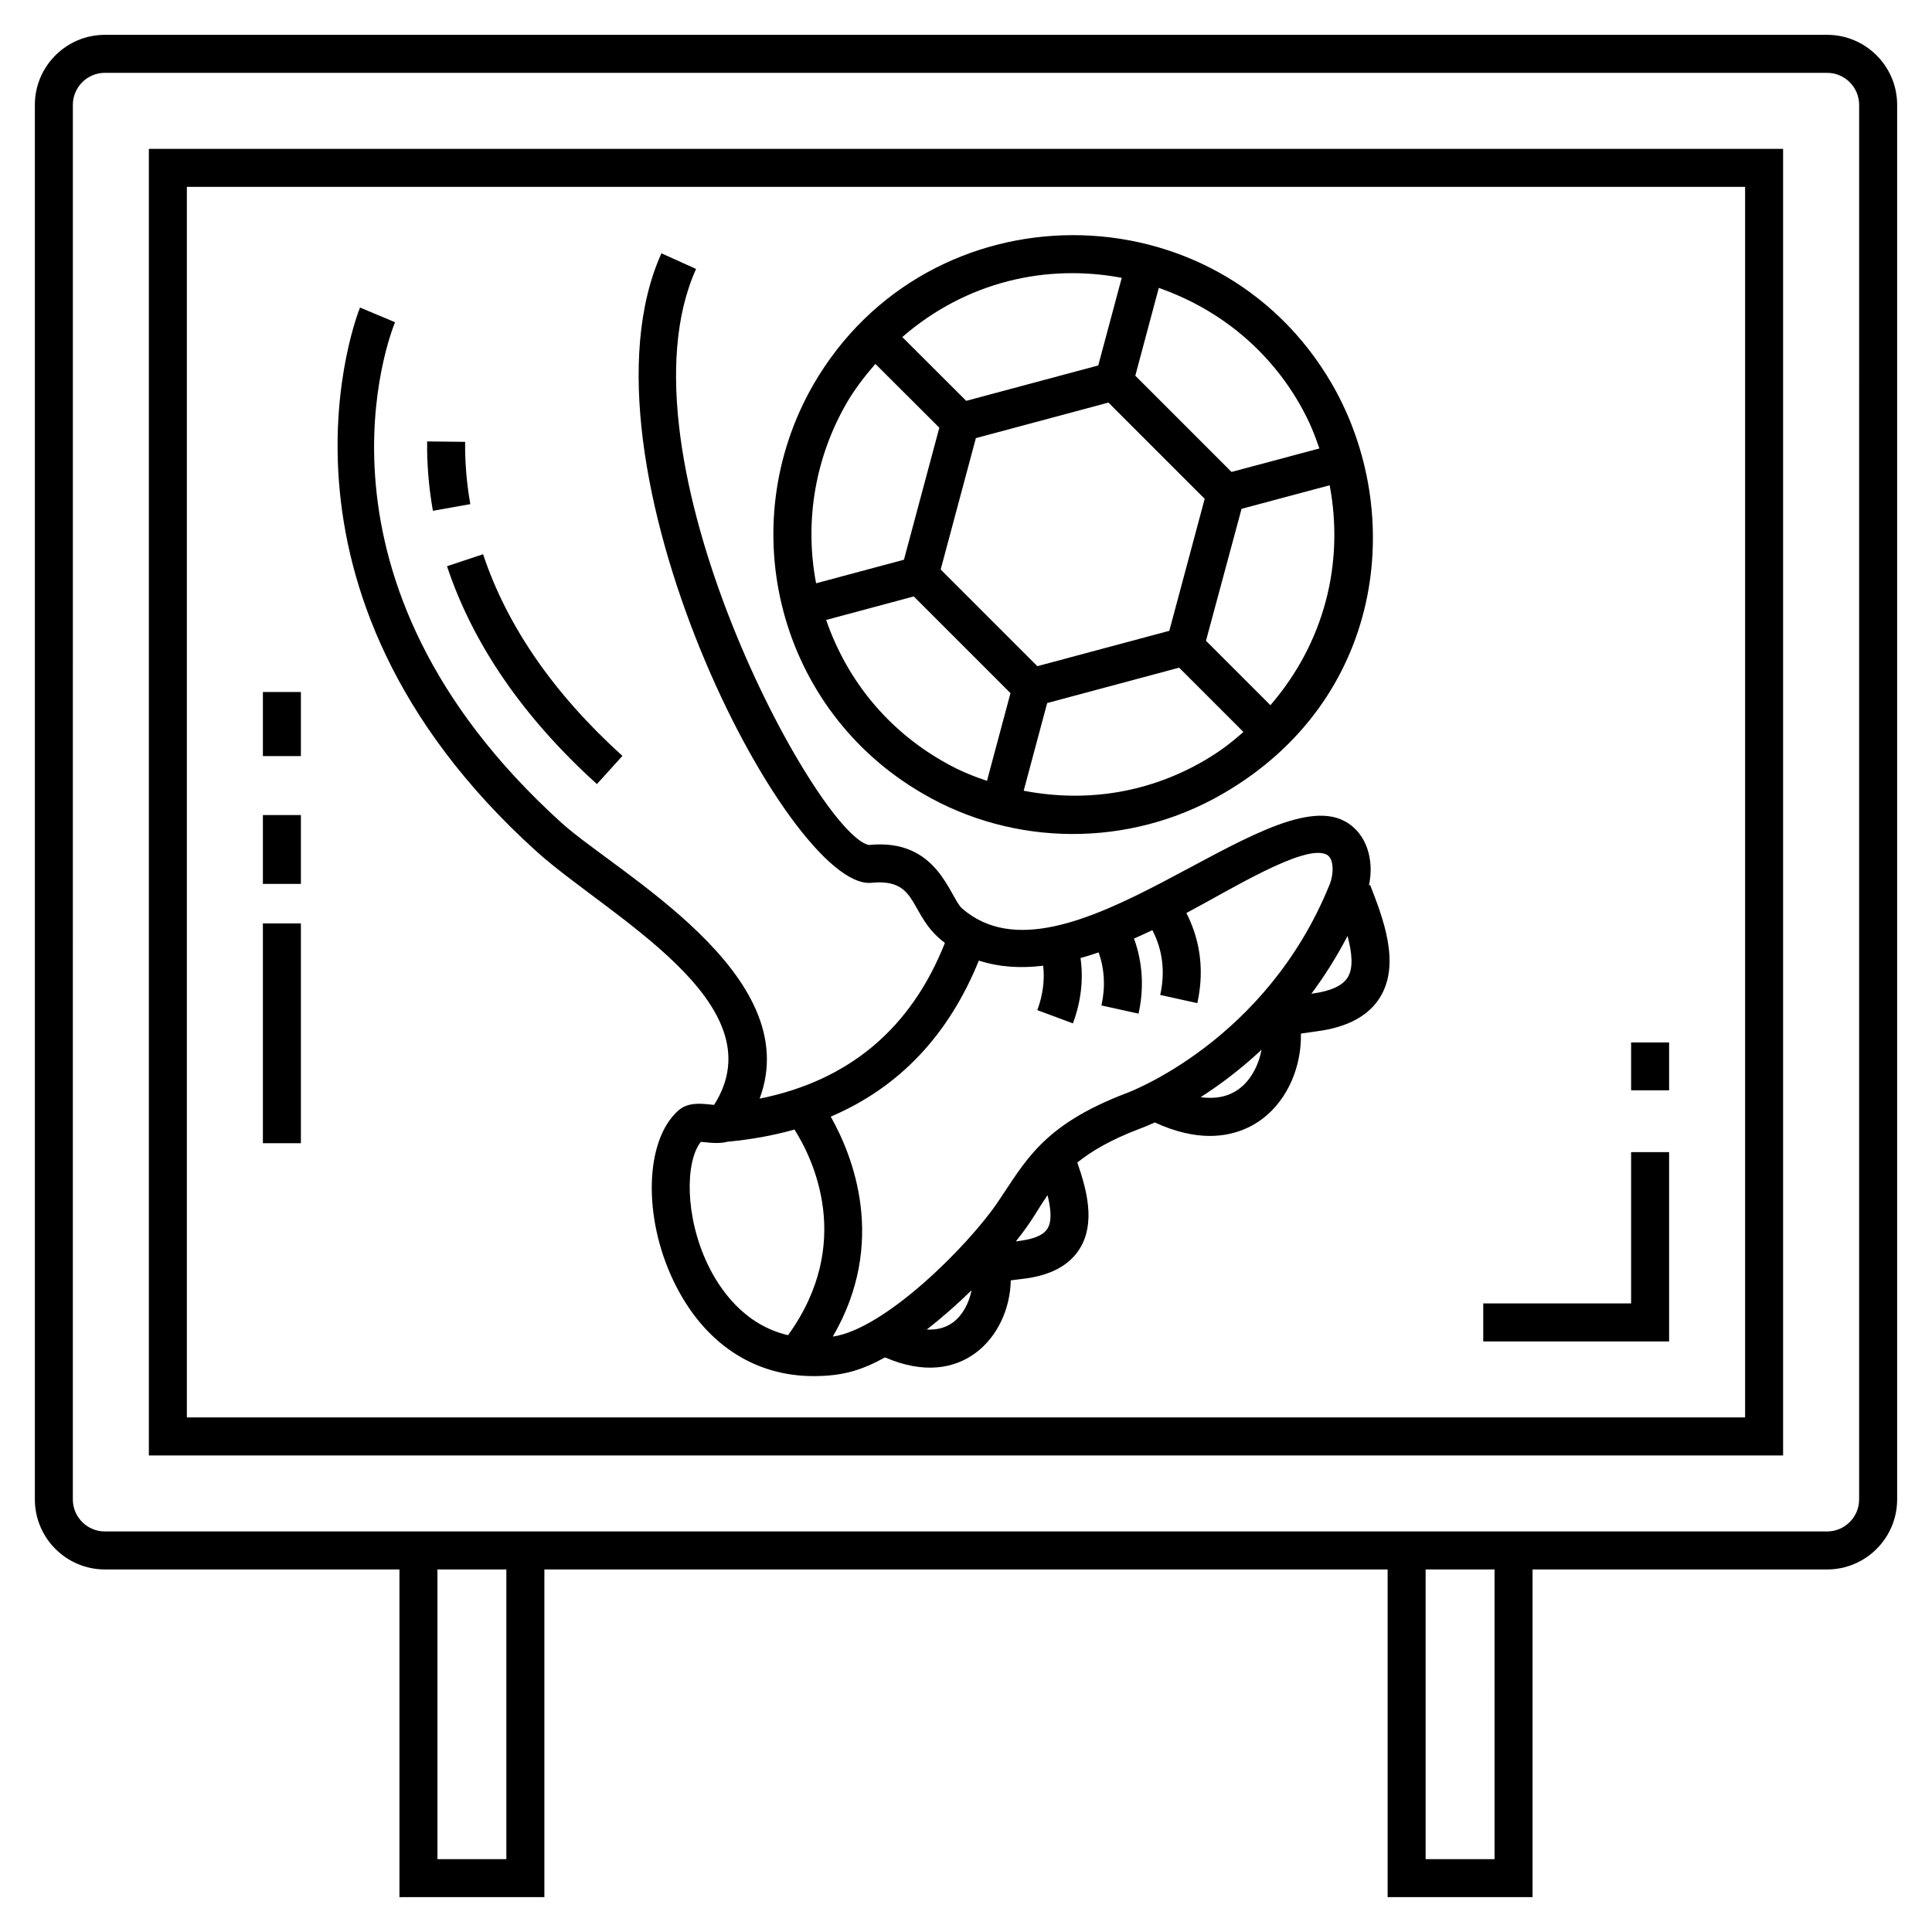
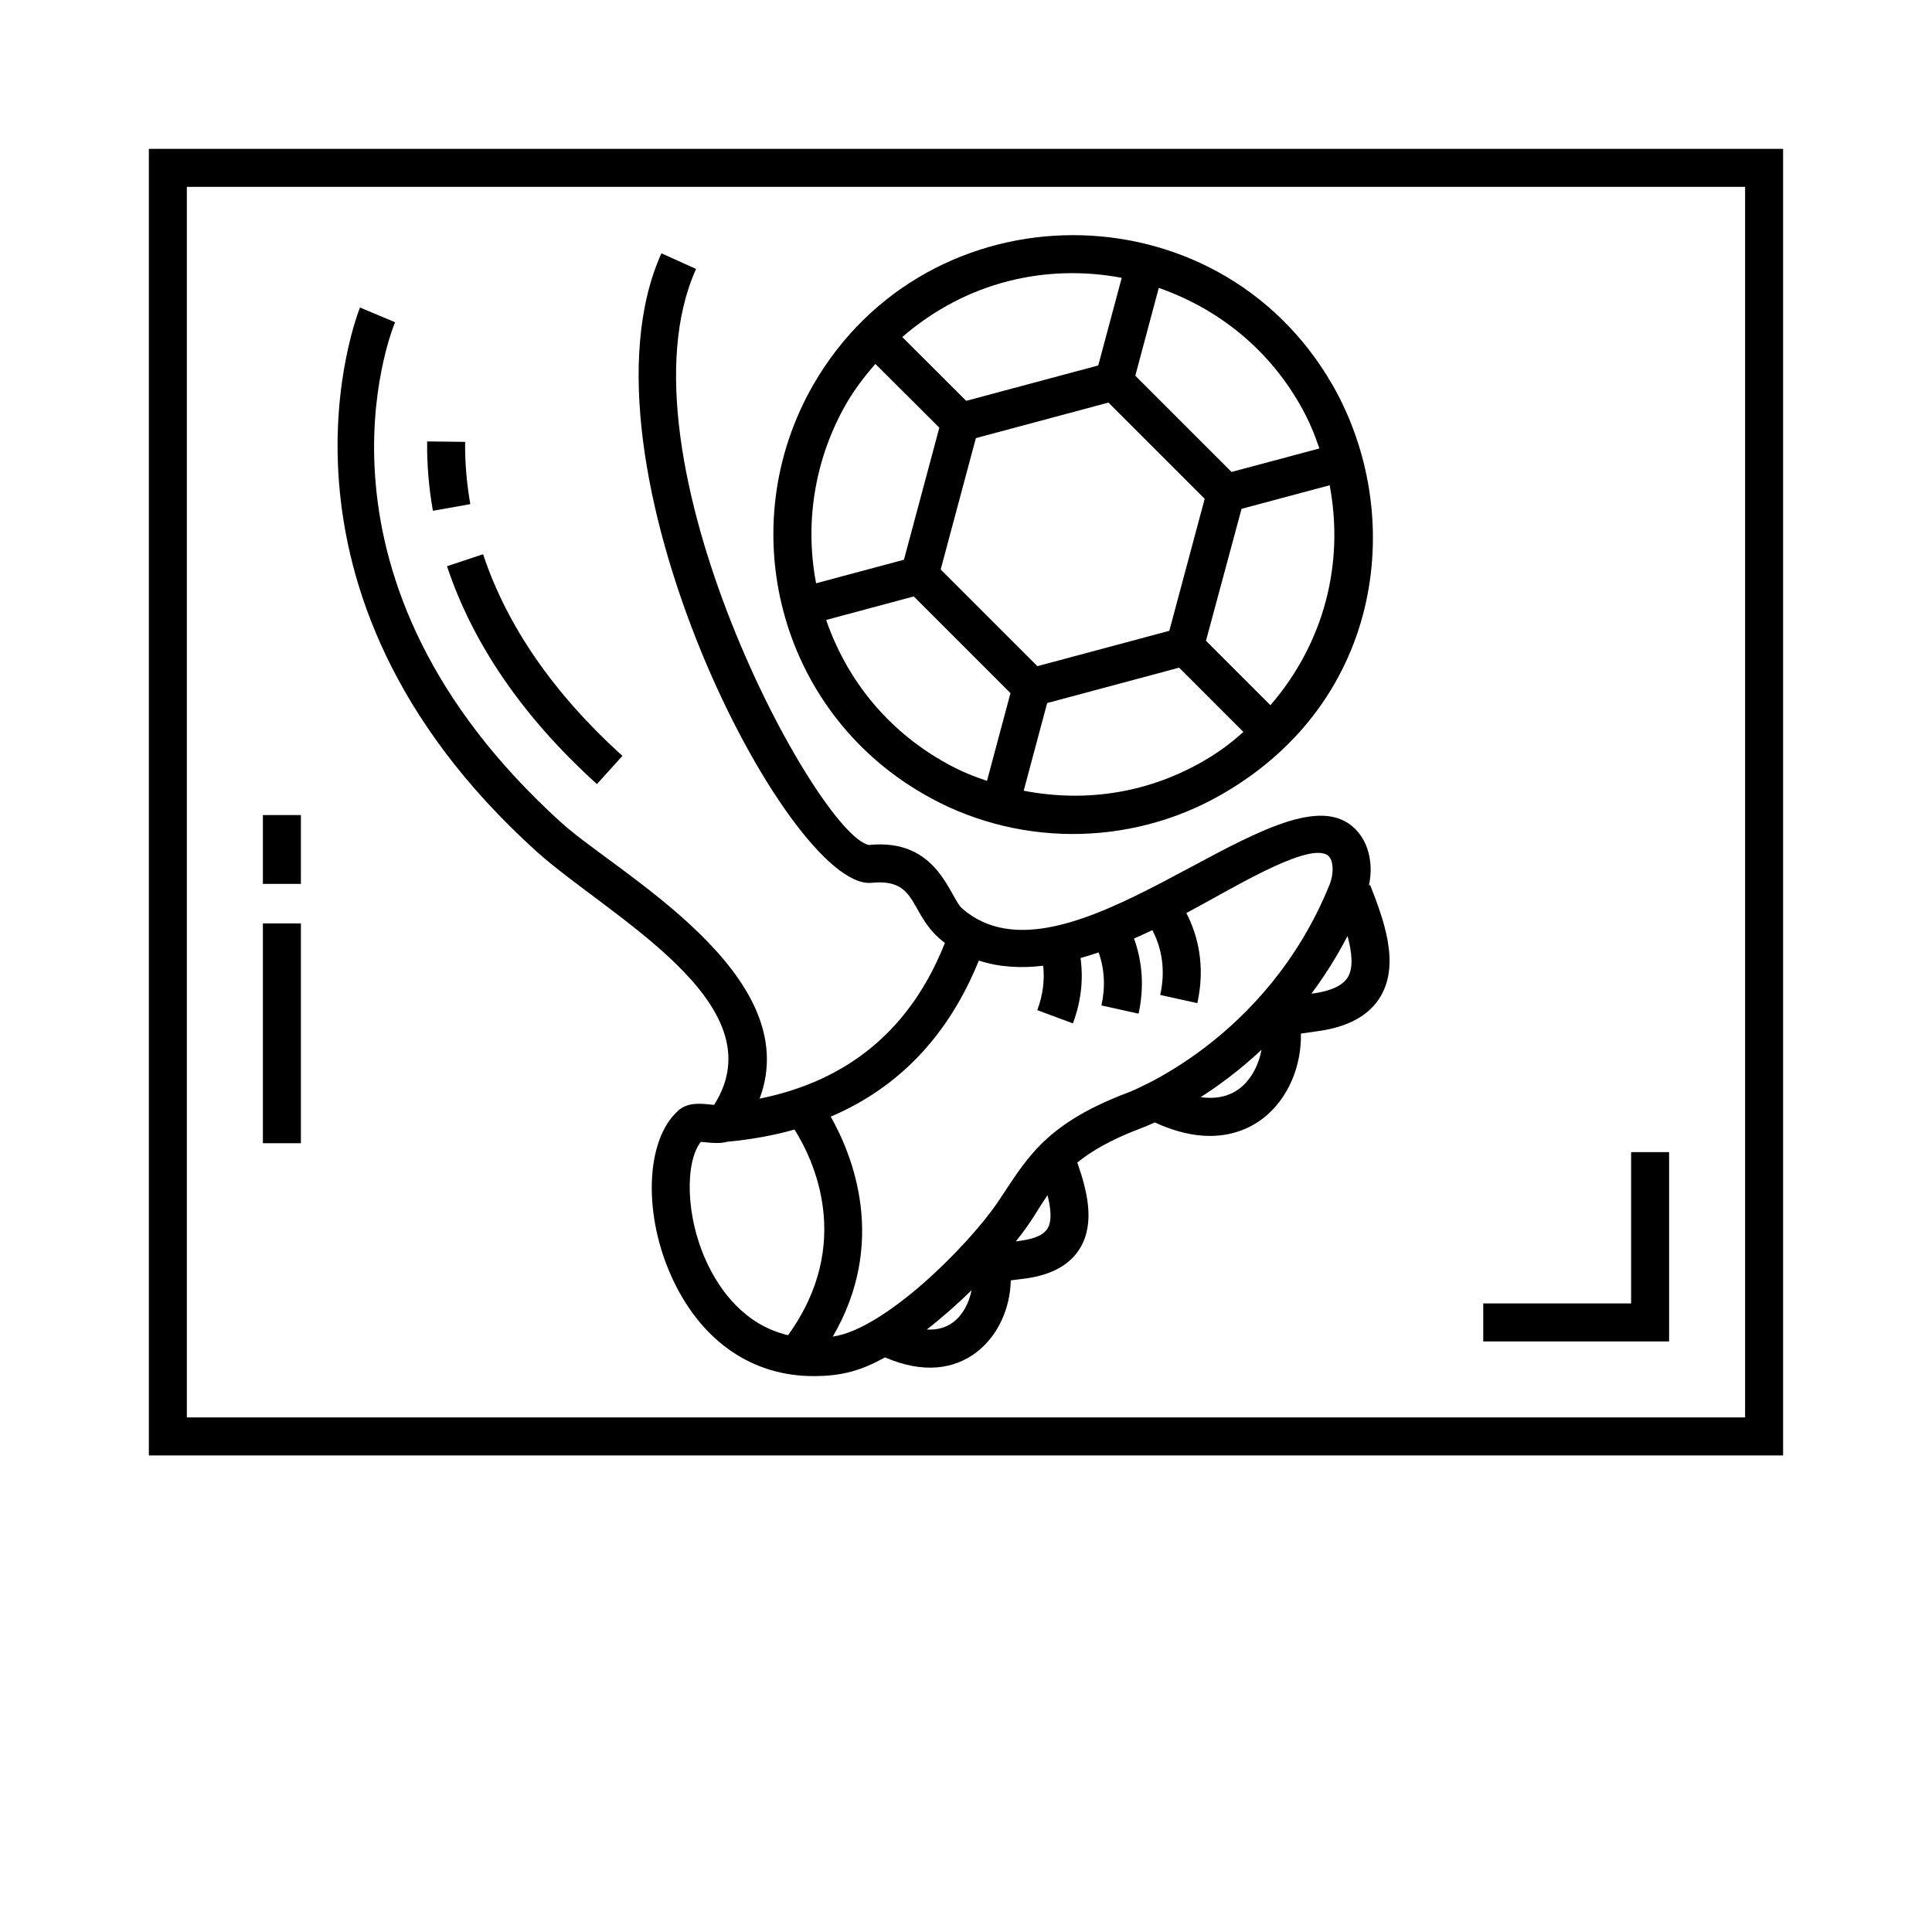
<svg xmlns="http://www.w3.org/2000/svg" fill="#000000" width="800px" height="800px" version="1.1" viewBox="144 144 512 512">
  <g>
-     <path d="m628.2 153.23h-456.4c-10.234 0-18.562 8.328-18.562 18.562v369.57c0 10.234 8.328 18.559 18.562 18.559h78.059v86.84h38.406v-86.84h223.47v86.84h38.406v-86.84h78.059c10.238 0 18.562-8.328 18.562-18.559v-369.57c0-10.234-8.328-18.562-18.562-18.562zm-350.01 483.46h-18.262v-76.77h18.262zm261.88 0h-18.262l-0.004-76.77h18.262zm96.617-95.328c0 4.68-3.809 8.488-8.492 8.488h-456.4c-4.684 0-8.492-3.809-8.492-8.488l0.004-369.57c0-4.684 3.809-8.492 8.492-8.492l456.4 0.004c4.684 0 8.492 3.809 8.492 8.492z" />
    <path d="m183.45 529.71h433.09v-346.26h-433.09zm10.07-336.19h412.95v326.11h-412.95z" />
-     <path d="m213.67 327.39h10.07v16.98h-10.07z" />
    <path d="m213.67 360h10.07v18.242h-10.07z" />
    <path d="m213.67 388.71h10.07v58.254h-10.07z" />
    <path d="m576.26 489.42h-39.184v10.074h49.254v-50.168h-10.07z" />
-     <path d="m576.26 420.26h10.07v12.68h-10.07z" />
    <path d="m388.57 354.32c23.961 14.008 54.508 14.496 79.441 0.062 42.902-24.785 48.691-74.324 29.035-108.51-30.59-52.93-107.09-52.57-137.5 0.062-21.637 37.645-9.227 86.289 29.02 108.38zm16.992-3.383c-2.836-0.988-6.75-2.297-11.93-5.324-14.031-8.109-24.988-20.836-30.695-37.32l23.227-6.231 25.625 25.625c-0.137 0.504-6.633 24.77-6.227 23.25zm-12.273-56.016 9.328-34.816 35.133-9.414 25.504 25.504-9.109 33.984-0.27 0.996-34.961 9.367zm69.68 50.746c-14.09 8.156-30.492 11.188-47.68 7.887 0.188-0.699 6.633-24.773 6.223-23.238l34.973-9.375 17.031 17.031c-2.25 1.957-5.234 4.621-10.547 7.695zm17.703-14.781-17.074-17.07 0.469-1.746 8.957-33.223 23.352-6.25c3.906 20.699-1.422 41.754-15.703 58.289zm-29.582-110.59c16.652 5.84 29.297 16.895 37.23 30.613 2.824 4.914 4.039 8.25 5.332 11.938l-23.281 6.223-25.504-25.504zm-9.816-2.672-6.227 23.227-34.988 9.375-16.949-16.91c17.141-14.809 38.305-19.426 58.164-15.691zm-72.996 33.344c2.156-3.731 4.82-7.207 7.703-10.531l16.949 16.91-9.375 34.988-23.281 6.242c-3.246-17.031 0.094-33.844 8.004-47.609z" />
    <path d="m268.64 277.6c-0.973-5.492-1.438-11.047-1.375-16.504l-10.07-0.113c-0.07 6.086 0.445 12.27 1.531 18.379z" />
    <path d="m302.19 351.79 6.758-7.469c-18.188-16.449-30.613-34.43-36.926-53.445l-9.562 3.176c6.871 20.684 20.238 40.109 39.73 57.738z" />
    <path d="m506.78 378.65c1.453-6.66-0.52-13.902-6.492-17.066-20.812-10.996-74.312 46.641-101.3 23.184-3.336-2.887-6.391-18.742-24.727-16.836-13.645-2.738-68.117-103.17-45.793-152.66l-9.184-4.141c-24.898 55.199 33.805 169.05 55.668 166.82 12.879-1.262 9.605 8.613 19.457 15.93-8.949 22.668-25.426 36.516-49.102 41.27 12.324-33.008-37.867-59.852-52.449-73.047-71.34-64.523-45.301-129.96-44.16-132.71-0.508-0.211-9.887-4.141-9.289-3.894-0.309 0.742-30.125 74.594 46.691 144.07 18.816 17.008 64.293 40.266 47.145 67.234-0.367-0.031-0.762-0.07-1.086-0.102-2.633-0.27-5.93-0.602-8.422 1.621-8.84 7.887-9.398 28.141-1.246 45.145 7.824 16.312 21.098 25.215 37.109 25.215 7.738 0 12.734-1.551 18.949-4.961 10.254 4.445 18.371 3.035 24.09-1.254 5.672-4.258 9.07-11.539 9.23-19.16l3.148-0.395c7.277-0.828 12.375-3.535 15.152-8.047 4.176-6.781 1.863-15.547-0.676-22.777 3.785-3.055 8.906-6.047 16.359-8.891 0.297-0.105 1.828-0.668 4.176-1.738 5.609 2.582 10.477 3.574 14.566 3.574 6.758 0 11.465-2.586 14.188-4.707 6.453-5.019 10.152-13.594 9.977-22.418l4.332-0.621c8.148-1.074 13.797-4.184 16.789-9.242 5.254-8.879 0.609-20.812-2.781-29.523zm-153.94 119.19c-11.711-2.738-18.16-12.242-21.266-18.719-6.144-12.816-5.969-27.387-1.844-32.516 0.449 0.031 0.996 0.082 1.414 0.129 1.605 0.168 3.695 0.355 5.637-0.16 6.301-0.594 12.23-1.664 17.762-3.234 4.863 7.656 15.898 30.145-1.703 54.5zm43.754-3.422c-2.117 1.586-4.547 2.047-6.988 1.918 4.121-3.203 8.152-6.769 11.863-10.402-0.68 3.481-2.41 6.637-4.875 8.484zm25-24.824c-1.711 2.773-6.812 3.129-8.387 3.402 4.566-5.754 5.297-7.738 8.402-12.258 0.879 3.504 1.223 6.848-0.016 8.855zm51.004-37.207c-3.129 2.434-6.824 2.871-10.422 2.379 4.906-3.141 10.469-7.254 16.145-12.566-0.781 4.144-2.812 7.922-5.723 10.188zm-30.207 1.363c-22.367 8.531-26.73 18.223-34.082 28.988-7.887 11.539-29.84 33.508-43.609 35.473 14.562-24.965 5.277-48-0.551-58.289 18.062-7.688 31.211-21.512 39.254-41.359 5.391 1.758 11.137 2.086 17.055 1.363 0.418 3.859-0.082 7.801-1.562 11.77l9.441 3.512c2.156-5.801 2.809-11.605 2.016-17.316 1.598-0.449 3.195-0.945 4.793-1.492 1.562 4.41 1.836 9.117 0.746 14.055l9.836 2.172c1.516-6.859 1.074-13.637-1.203-19.902 1.633-0.715 3.258-1.461 4.867-2.227 2.715 5.254 3.438 11.008 2.078 17.176l9.836 2.168c2.199-9.969 0.105-18.004-2.902-23.883 11.172-5.879 31.352-18.488 37.168-15.477 2.098 1.113 1.816 5.383 0.84 7.805-16.848 41.785-53.539 55.293-54.02 55.465zm58.82-30.82c-1.336 2.258-4.512 3.734-9.488 4.391l-0.191 0.027c3.402-4.57 6.641-9.645 9.578-15.305 1.137 4.223 1.621 8.316 0.102 10.887z" />
  </g>
</svg>